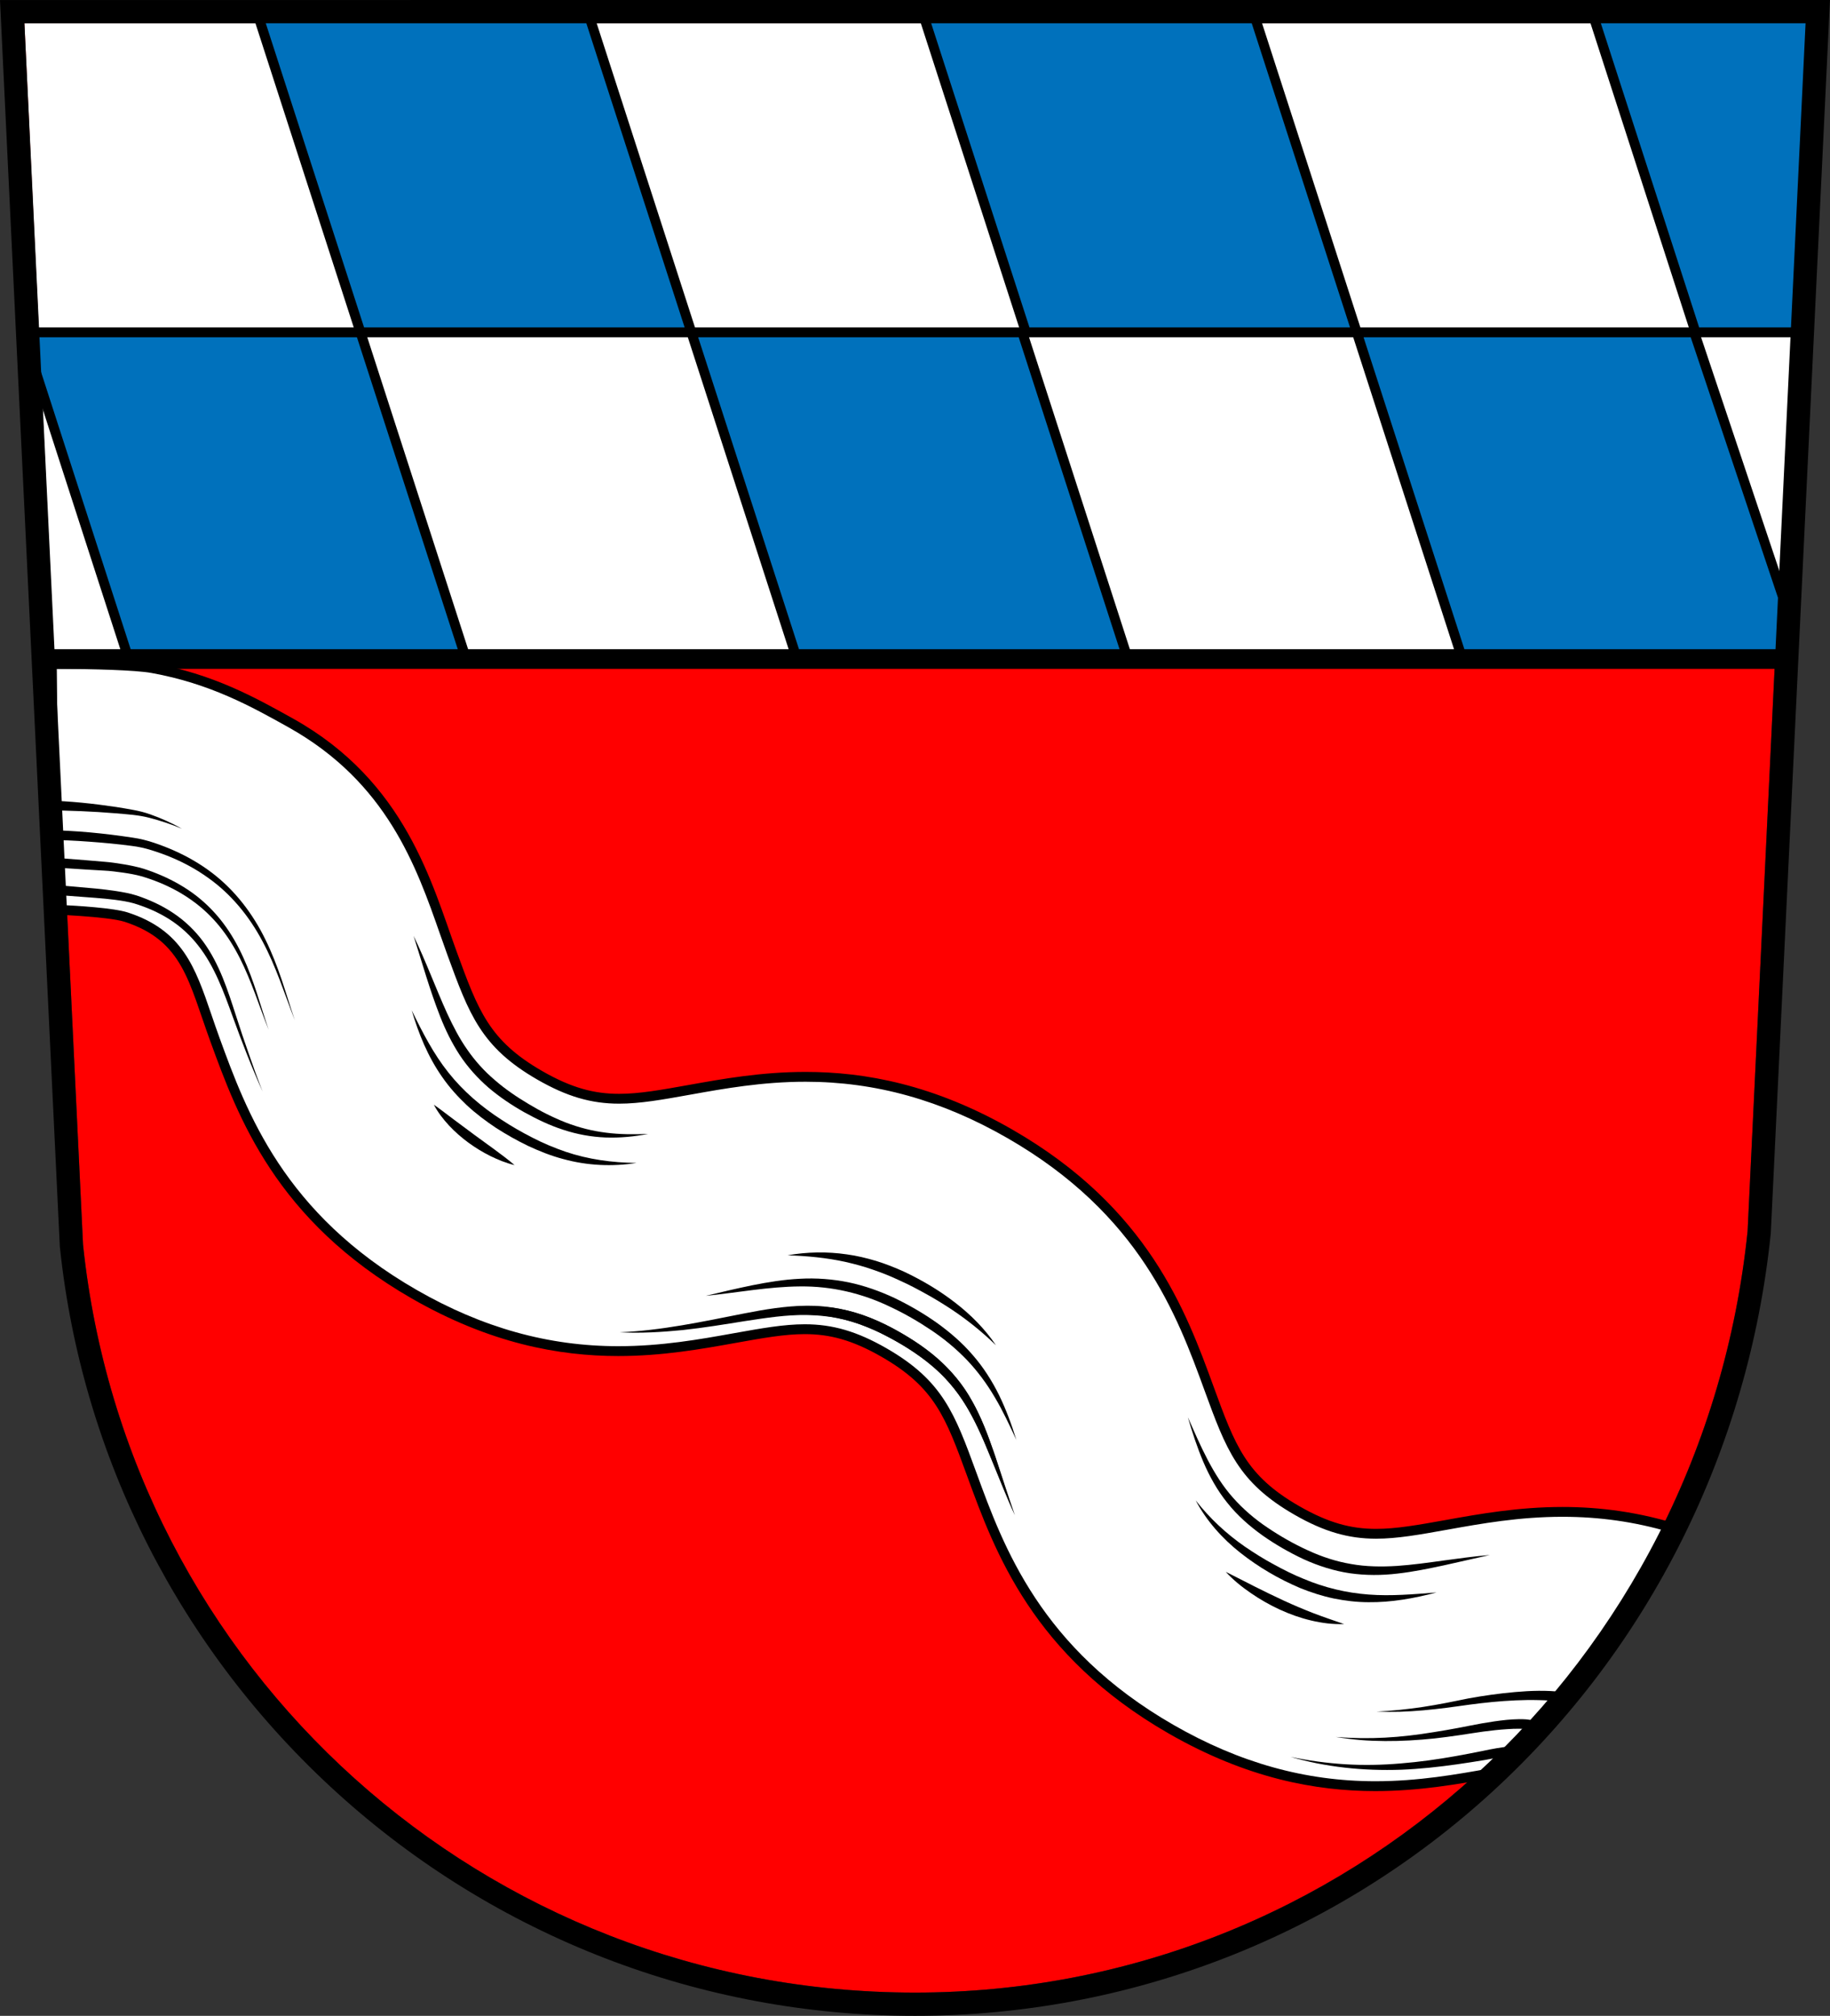
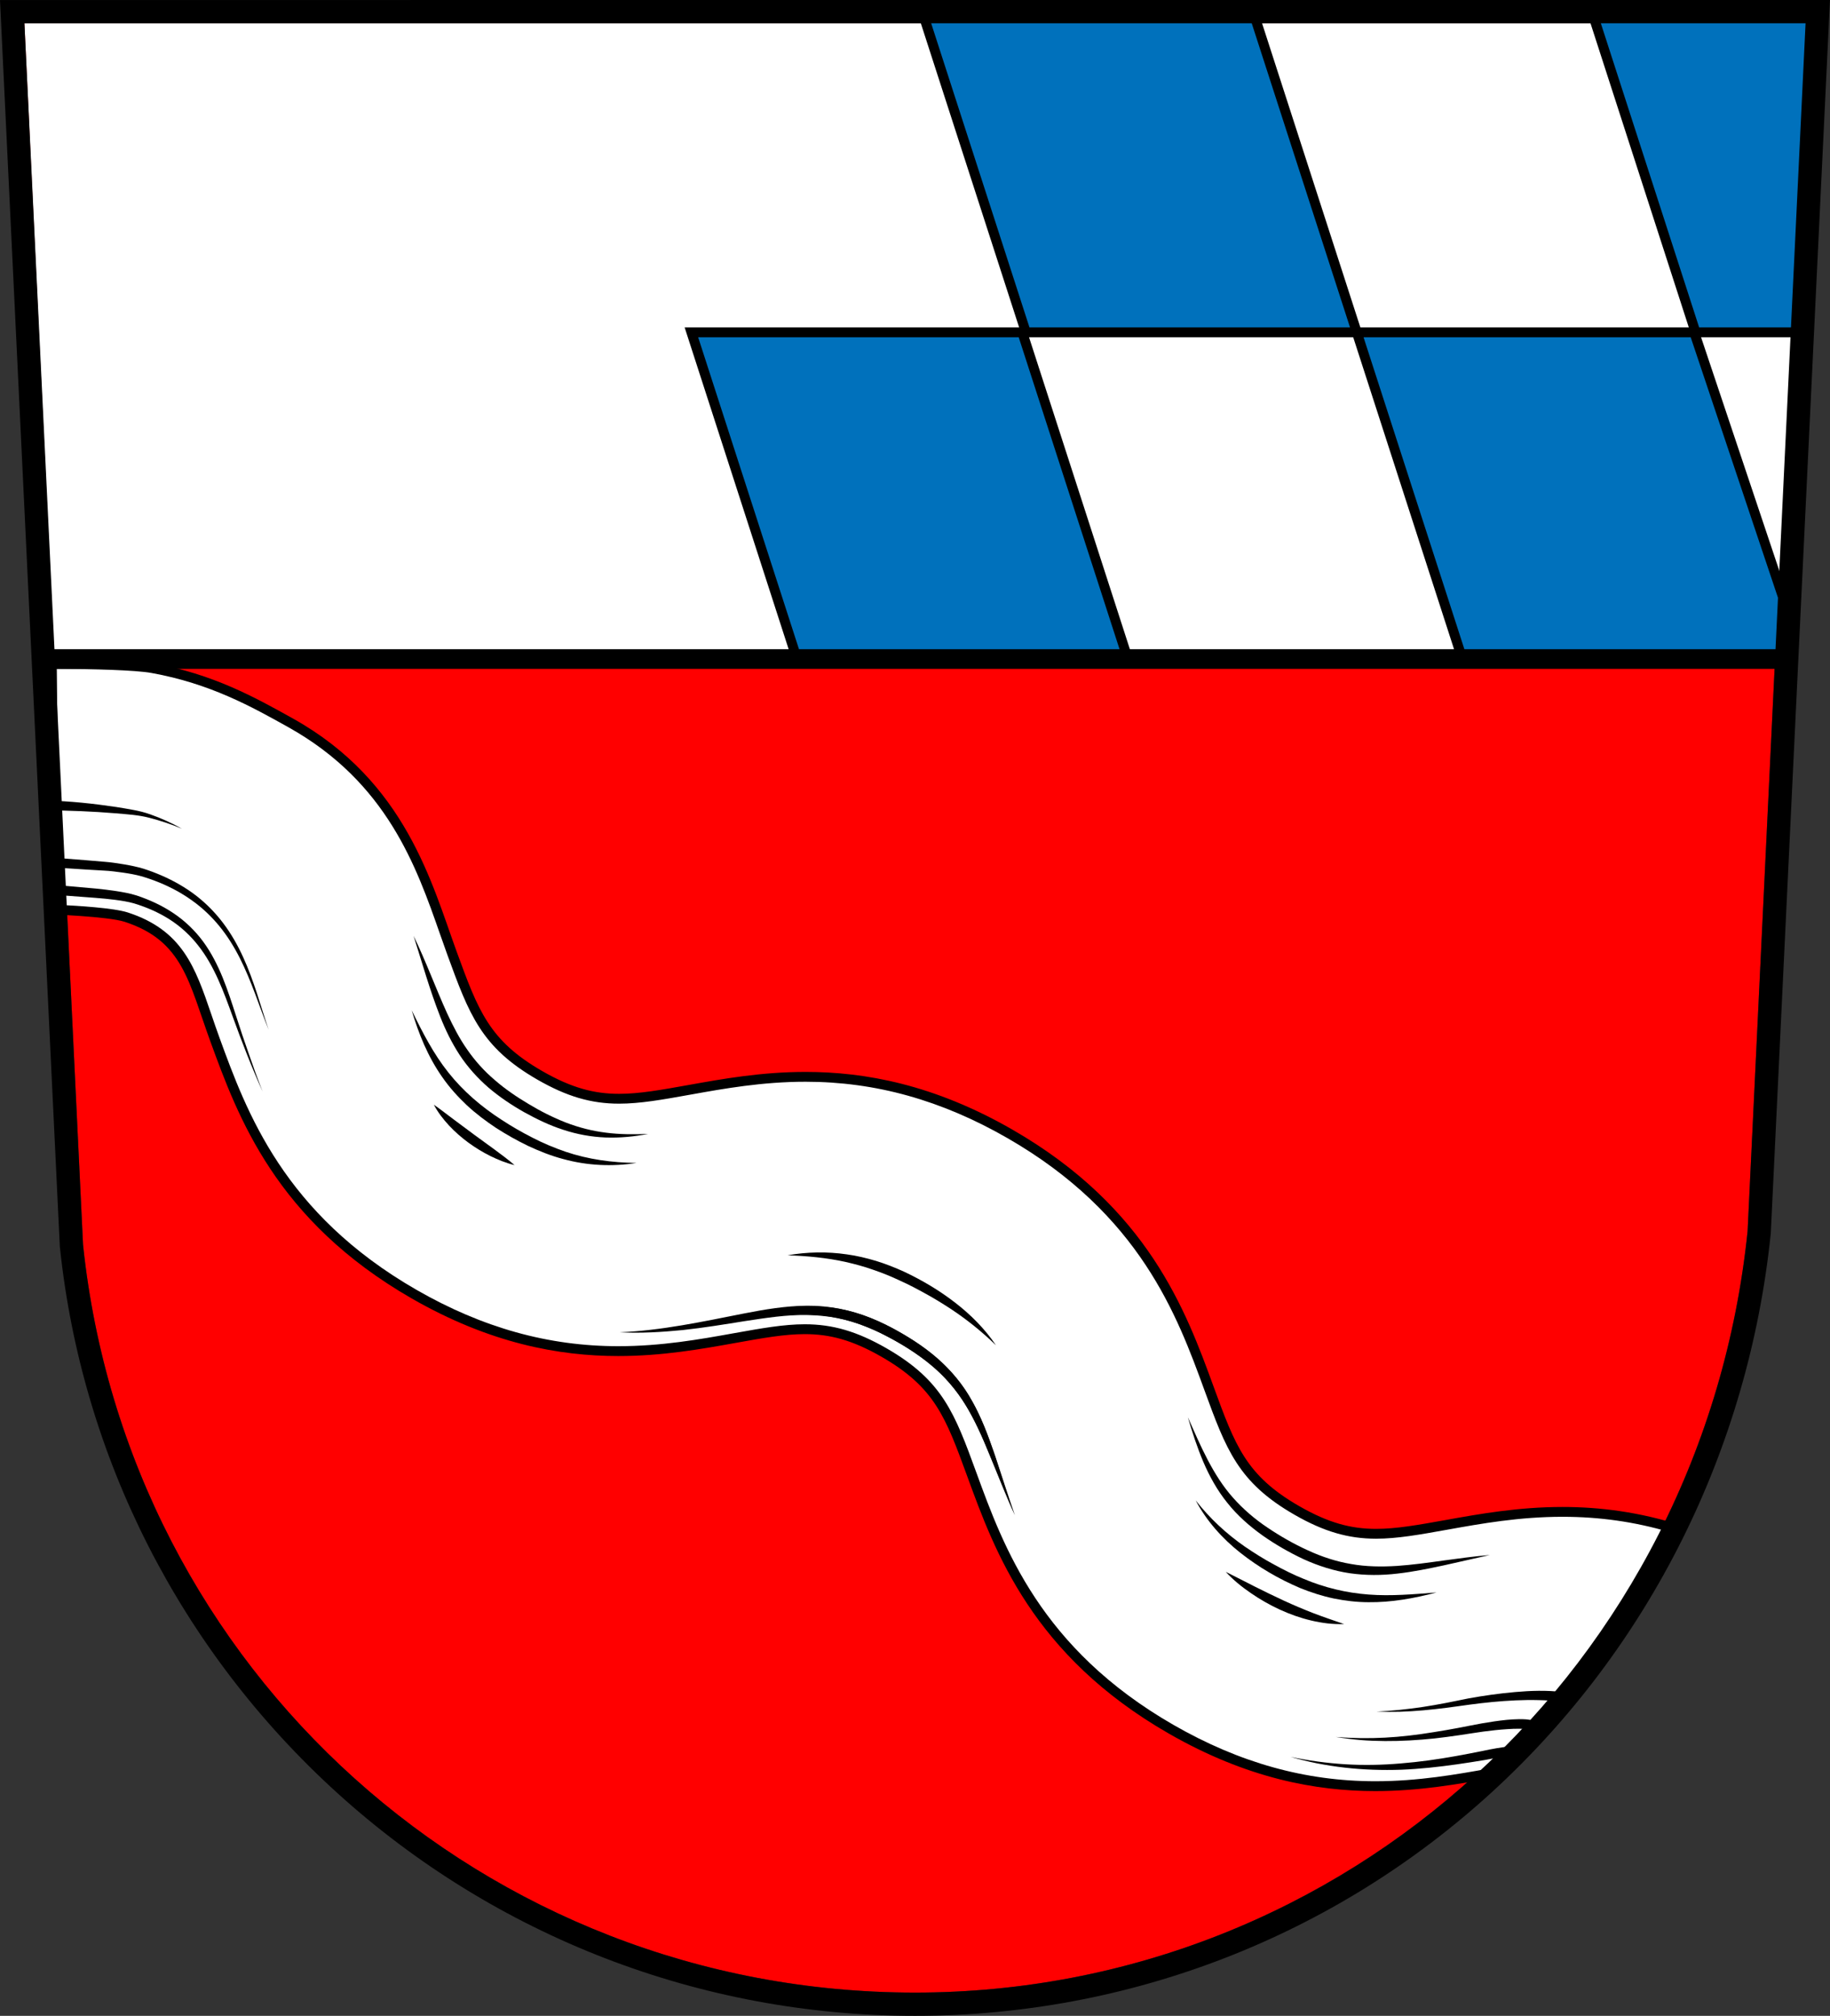
<svg xmlns="http://www.w3.org/2000/svg" version="1.1" id="Coat_of_arms" x="0px" y="0px" width="558.43px" height="615.119px" viewBox="0 0 558.43 615.119" enable-background="new 0 0 558.43 615.119" xml:space="preserve">
  <rect x="0" y="0" width="558.43" height="615.119" fill="#333333" stroke="none" />
  <g>
    <path fill="#FF0000" d="M25.336,379.778C38.96,509.907,148.087,608.021,279.212,608.021c131.222,0,240.434-99.877,254.073-232.338   L550.973,7.099L7.45,7.108L25.336,379.778z" />
    <polygon fill="#FFFFFF" points="7.45,7.108 16.571,201.095 543.524,201.095 550.973,7.099  " />
    <polygon fill="#0071BC" points="173.808,1.011 79.792,1.011 79.796,1.02 173.811,1.018  " />
    <rect x="267.966" y="1.011" fill="#0071BC" width="94.017" height="0.006" />
    <polygon fill="#0071BC" points="550.091,1.011 456.075,1.011 456.076,1.013  " />
    <g>
      <path fill="#FFFFFF" d="M419.668,545.032c-21.576,0-41.957-5.685-62.307-17.379c-41.042-23.586-52.448-54.828-60.777-77.641    c-6.732-18.437-10.111-27.688-26.815-37.288c-8.697-4.997-15.926-7.13-24.174-7.13c-6.297,0-13.023,1.207-21.539,2.735    c-10.339,1.854-22.041,3.954-35.375,3.954c-0.002,0-0.003,0-0.005,0c-21.577-0.001-41.956-5.686-62.302-17.379    c-41.04-23.585-52.446-54.826-60.774-77.638c-0.92-2.52-1.742-4.923-2.536-7.247c-4.955-14.493-8.534-24.964-24.559-30.164    c-4.459-1.447-17.543-2.113-21.938-2.3l-0.748-74.961c5.58,0,24.066,0.094,30.63,1.274c18.204,3.272,31.004,10.428,42.298,16.741    c30.56,17.083,40.027,44.159,46.94,63.929c0.767,2.191,1.506,4.305,2.242,6.322c6.729,18.433,10.107,27.685,26.81,37.284    c8.696,4.998,15.925,7.13,24.172,7.13c6.298,0,13.025-1.207,21.542-2.735c10.328-1.854,22.034-3.954,35.377-3.954    c21.576,0,41.956,5.685,62.303,17.379c41.041,23.586,52.448,54.827,60.777,77.64c6.731,18.436,10.11,27.688,26.816,37.289    c8.697,4.998,15.928,7.131,24.177,7.131c6.298,0,13.024-1.207,21.54-2.734c10.323-1.853,22.023-3.951,35.367-3.951    c11.988,0,23.353,1.701,34.68,5.195c-14.011,28.031-32.639,53.038-55.389,74.354l-1.062,0.19    C444.716,542.933,433.011,545.032,419.668,545.032z" />
      <path d="M17.335,204.097c11.023,0.029,23.951,0.368,28.85,1.249c17.957,3.228,30.641,10.318,41.832,16.575    c30.063,16.806,39.042,42.482,46.256,63.114c0.775,2.217,1.508,4.312,2.249,6.341c6.638,18.182,10.294,28.198,27.471,38.07    c8.939,5.138,16.392,7.33,24.92,7.33c6.43,0,13.215-1.218,21.808-2.759c10.266-1.843,21.902-3.931,35.112-3.931    c21.307,0,41.442,5.619,61.555,17.18c40.567,23.313,51.866,54.258,60.117,76.854c6.64,18.184,10.297,28.2,27.477,38.074    c8.941,5.138,16.396,7.33,24.925,7.33c6.431,0,13.215-1.218,21.805-2.758c10.263-1.842,21.895-3.929,35.103-3.928    c11.236,0,21.916,1.514,32.535,4.617c-13.77,27.095-31.904,51.313-53.946,72.035l-0.12,0.021l-0.505,0.09    c-10.265,1.843-21.9,3.93-35.109,3.93c-21.307,0-41.442-5.619-61.559-17.18c-40.568-23.313-51.867-54.259-60.118-76.858    c-6.64-18.183-10.297-28.197-27.475-38.069c-8.939-5.138-16.393-7.33-24.921-7.33c-6.431,0-13.215,1.218-21.813,2.76    c-10.265,1.842-21.899,3.93-35.106,3.93c-21.306,0-41.44-5.619-61.555-17.18c-40.565-23.312-51.863-54.257-60.112-76.853    c-0.914-2.504-1.733-4.9-2.525-7.217c-4.904-14.344-8.777-25.674-25.516-31.105c-4.255-1.381-15.477-2.056-20.915-2.311    L17.335,204.097 M15.78,201.095c-0.939,0-1.475,0.003-1.475,0.003l0.777,77.901c0,0,17.823,0.618,22.96,2.285    c17.805,5.778,19.544,18.408,26.149,36.498c8.407,23.028,19.921,54.567,61.436,78.425c23.834,13.697,44.883,17.578,63.049,17.578    c13.478,0,25.366-2.134,35.643-3.978c8.506-1.526,15.113-2.712,21.277-2.712c7.573,0,14.478,1.788,23.426,6.931    c16.231,9.328,19.547,18.41,26.153,36.502c8.408,23.029,19.924,54.568,61.439,78.427c23.837,13.698,44.886,17.578,63.054,17.578    c13.475,0,25.363-2.133,35.64-3.977c0.507-0.091,1.004-0.18,1.498-0.269c23.553-21.994,42.715-47.993,56.809-76.655    c-13.342-4.323-25.618-5.793-36.801-5.793c-13.473-0.001-25.358,2.132-35.632,3.975c-8.506,1.525-15.112,2.711-21.275,2.711    c-7.574,0-14.48-1.789-23.43-6.932c-16.232-9.329-19.548-18.41-26.154-36.503c-8.408-23.028-19.924-54.567-61.439-78.426    c-23.836-13.699-44.882-17.578-63.05-17.578c-13.475,0-25.367,2.134-35.642,3.978c-8.507,1.526-15.114,2.712-21.278,2.712    c-7.573,0-14.478-1.788-23.425-6.931c-16.229-9.327-19.544-18.407-26.148-36.498c-7.566-20.724-15.468-51.819-49.859-71.045    c-11.663-6.52-24.432-13.613-42.765-16.909C39.99,201.185,21.192,201.095,15.78,201.095L15.78,201.095z" />
    </g>
    <g>
      <path d="M308.254,458.72c-2.295-5.04-4.313-10.203-6.452-15.289c-2.115-5.091-4.342-10.127-7.179-14.743    c-2.849-4.604-6.358-8.732-10.528-12.151c-4.133-3.451-8.776-6.346-13.597-8.85c-4.795-2.532-9.848-4.511-15.114-5.555    c-5.26-1.104-10.7-1.168-16.134-0.758c-5.438,0.443-10.896,1.305-16.369,2.101c-5.476,0.776-10.975,1.539-16.502,1.9    c5.443-1.022,10.839-2.168,16.243-3.351c5.411-1.135,10.831-2.32,16.398-2.98c5.553-0.703,11.289-0.705,16.898,0.299    c5.611,1.02,10.97,3.102,15.963,5.685c4.954,2.641,9.751,5.636,14.049,9.353c4.279,3.716,7.977,8.176,10.701,13.123    c2.781,4.922,4.736,10.174,6.541,15.409C304.938,448.17,306.576,453.441,308.254,458.72z" />
    </g>
    <g>
-       <path d="M310.133,439.356c-2.042-4.408-4.086-8.808-6.545-12.938c-2.423-4.147-5.272-8.005-8.547-11.444    c-3.296-3.42-6.963-6.469-10.927-9.111c-3.945-2.657-8.115-5.056-12.42-7.073c-8.567-4.153-17.936-6.354-27.504-6.248    c-9.534,0.058-19.148,1.891-28.805,2.873c4.723-1.145,9.443-2.249,14.211-3.233c4.775-0.946,9.601-1.749,14.551-1.98    c4.905-0.278,9.91,0.104,14.776,1.089c4.87,1.012,9.576,2.702,14.051,4.789c4.451,2.152,8.71,4.614,12.752,7.456    c4.01,2.87,7.809,6.109,11.039,9.869c3.267,3.727,5.948,7.925,8.111,12.319C307.023,430.134,308.707,434.712,310.133,439.356z" />
-     </g>
+       </g>
    <g>
      <path d="M407.657,530.025c4.994,0.403,9.992,0.464,14.975,0.204c4.972-0.264,9.925-0.862,14.837-1.669    c2.46-0.386,4.915-0.811,7.366-1.271l3.665-0.71c1.242-0.255,2.479-0.487,3.725-0.706c2.488-0.434,4.988-0.813,7.53-1.069    c1.272-0.115,2.554-0.2,3.864-0.214c1.32,0.004,2.624,0.005,4.148,0.407l-0.855,2.875c-0.894-0.269-2.122-0.348-3.296-0.362    c-1.192-0.014-2.412,0.04-3.634,0.124c-2.446,0.151-4.912,0.421-7.369,0.75c-1.229,0.165-2.459,0.346-3.678,0.545l-3.732,0.569    c-2.485,0.361-4.978,0.702-7.479,0.977c-5.008,0.518-10.038,0.824-15.075,0.791c-2.506-0.019-5.028-0.106-7.528-0.311    C412.62,530.735,410.128,530.426,407.657,530.025z" />
    </g>
    <g>
      <path d="M364.864,457.834c4.316,5.507,9.391,10.213,15.025,14.119c2.828,1.933,5.737,3.763,8.757,5.387    c3.014,1.658,6.069,3.197,9.234,4.466c6.283,2.644,12.942,4.252,19.76,4.756c6.822,0.523,13.758-0.087,20.725-0.634    c-6.746,1.772-13.704,3.063-20.824,2.973c-3.552-0.007-7.108-0.441-10.605-1.146c-3.491-0.743-6.901-1.841-10.197-3.176    c-6.551-2.779-12.676-6.364-18.243-10.756C372.944,469.439,368.134,464.026,364.864,457.834z" />
    </g>
    <g>
      <path d="M125.631,308.283c3.26,6.688,6.649,13.294,11.193,18.987c4.521,5.701,10.083,10.462,16.209,14.409    c3.04,2.006,6.225,3.834,9.476,5.486c3.239,1.681,6.604,3.083,10.046,4.267c6.9,2.349,14.233,3.348,21.68,3.435    c-7.349,1.163-15.049,0.826-22.357-1.193c-3.666-0.96-7.195-2.372-10.62-3.957c-3.404-1.634-6.68-3.486-9.863-5.525    c-3.146-2.088-6.184-4.374-8.966-6.961c-2.764-2.602-5.319-5.446-7.475-8.566C130.574,322.444,127.732,315.405,125.631,308.283z" />
    </g>
    <g>
      <path d="M81.96,314.192c-2.887-7.282-5.229-14.807-8.738-21.761c-1.755-3.468-3.802-6.783-6.24-9.772    c-2.432-2.991-5.247-5.65-8.37-7.873c-3.109-2.243-6.507-4.07-10.063-5.517c-1.774-0.716-3.607-1.366-5.427-1.893    c-1.788-0.492-3.7-0.825-5.601-1.103c-1.891-0.255-3.874-0.53-5.73-0.614l-5.867-0.345l-11.728-0.759l0.214-2.992l11.716,0.918    l5.856,0.494c2.055,0.152,3.952,0.471,5.934,0.788c1.965,0.341,3.914,0.725,5.891,1.323c1.928,0.612,3.774,1.323,5.613,2.119    c3.659,1.602,7.167,3.592,10.344,6.031c3.172,2.445,5.995,5.326,8.386,8.508c2.398,3.181,4.359,6.652,6.005,10.236    c1.646,3.589,2.986,7.292,4.215,11.016C79.581,306.729,80.709,310.479,81.96,314.192z" />
    </g>
    <g>
      <path fill="#FFFFFF" d="M420.051,522.278c8.858,0,16.921-1.143,24.323-2.398c0,0,19.591-3.82,32.216-2.07" />
      <path d="M420.051,522.278c4.739-0.209,9.446-0.721,14.119-1.411c2.335-0.355,4.662-0.767,6.983-1.21    c1.155-0.224,2.334-0.447,3.466-0.692c1.169-0.254,2.337-0.487,3.508-0.712c4.691-0.849,9.416-1.515,14.188-1.937    c4.77-0.414,9.593-0.601,14.481,0.008l-0.412,2.971c-2.252-0.336-4.568-0.478-6.893-0.522c-2.325-0.063-4.667-0.026-7.01,0.079    c-4.687,0.211-9.381,0.682-14.052,1.309c-1.169,0.147-2.338,0.307-3.499,0.483c-1.198,0.181-2.36,0.325-3.545,0.479    c-2.359,0.298-4.724,0.563-7.093,0.772c-2.37,0.206-4.744,0.361-7.12,0.436C424.797,522.389,422.419,522.375,420.051,522.278z" />
    </g>
    <g>
      <path d="M374.038,479.636c3.028,1.496,5.947,3.021,8.887,4.506c2.958,1.469,5.874,2.919,8.844,4.282    c2.963,1.365,5.959,2.631,9.008,3.819c3.056,1.171,6.168,2.22,9.36,3.323c-3.378,0.133-6.759-0.301-10.049-1.086    c-3.3-0.768-6.504-1.921-9.573-3.332c-3.062-1.418-6.016-3.092-8.776-4.999C378.963,484.251,376.323,482.126,374.038,479.636z" />
    </g>
    <g>
      <path fill="#FFFFFF" d="M132.39,337.088c4.952,5.637,11.345,10.948,20.021,15.935c1.55,0.891,3.081,1.722,4.598,2.493" />
      <path d="M132.39,337.088c2.171,1.521,4.176,3.105,6.22,4.627c2.028,1.536,4.055,3.043,6.099,4.536l6.161,4.489    c2.058,1.528,4.134,3.044,6.14,4.775c-2.585-0.616-5.016-1.61-7.365-2.76c-2.344-1.165-4.591-2.531-6.708-4.085    c-2.117-1.552-4.104-3.291-5.902-5.212C135.25,341.527,133.625,339.438,132.39,337.088z" />
    </g>
    <g>
-       <path d="M89.948,311.277c-3.155-8.1-5.758-16.455-9.866-24.074c-4.038-7.625-9.614-14.436-16.607-19.368    c-3.468-2.491-7.23-4.56-11.173-6.205c-1.967-0.827-3.989-1.548-6.021-2.181c-2.048-0.641-4.038-1.086-6.171-1.34    c-4.269-0.564-8.586-0.969-12.894-1.276c-4.308-0.32-8.627-0.542-12.912-0.523v-3c8.821,0.11,17.501,0.974,26.176,2.287    c2.182,0.307,4.44,0.864,6.525,1.575c2.104,0.709,4.164,1.499,6.186,2.404c4.041,1.8,7.905,4.028,11.432,6.708    c7.078,5.364,12.558,12.583,16.381,20.446c1.933,3.931,3.513,8.01,4.917,12.133C87.309,302.993,88.548,307.159,89.948,311.277z" />
-     </g>
+       </g>
    <g>
      <path d="M55.542,252.892c-3.246-1.368-6.587-2.473-9.964-3.348c-3.347-0.876-6.833-1.068-10.336-1.375    c-3.492-0.293-6.991-0.497-10.485-0.651c-3.493-0.147-6.987-0.248-10.452-0.209v-3c3.571,0.048,7.109,0.288,10.634,0.628    c3.523,0.342,7.031,0.794,10.527,1.313c1.748,0.274,3.489,0.566,5.233,0.894c1.751,0.313,3.515,0.768,5.191,1.366    C49.239,249.697,52.472,251.158,55.542,252.892z" />
    </g>
    <g>
      <path d="M303.91,410.492c-4.311-4.189-8.937-7.895-13.862-11.146c-2.478-1.603-4.979-3.163-7.573-4.571    c-2.591-1.44-5.182-2.806-7.868-4.013c-2.657-1.253-5.377-2.357-8.149-3.302c-2.761-0.986-5.595-1.736-8.458-2.396    c-5.737-1.271-11.662-1.815-17.663-2.023c5.924-1.039,12.045-1.159,18.08-0.28c3.021,0.404,5.995,1.134,8.92,1.998    c2.916,0.9,5.755,2.028,8.527,3.281c5.501,2.598,10.733,5.694,15.542,9.41C296.206,401.148,300.551,405.498,303.91,410.492z" />
    </g>
    <g>
      <path d="M126.205,285.567c3.77,7.775,6.732,15.928,10.26,23.698c1.801,3.863,3.726,7.643,6.148,11.063    c2.382,3.442,5.198,6.555,8.396,9.265c3.16,2.753,6.666,5.133,10.313,7.295c3.634,2.199,7.419,4.106,11.345,5.647    c3.934,1.514,8.043,2.578,12.264,3.092c4.219,0.554,8.523,0.549,12.837,0.377c-4.238,0.832-8.583,1.243-12.958,1.092    c-4.369-0.177-8.749-0.965-12.927-2.354c-4.199-1.342-8.165-3.281-11.985-5.396c-3.804-2.153-7.475-4.611-10.847-7.482    c-3.337-2.903-6.346-6.243-8.783-9.945c-2.423-3.712-4.365-7.681-5.947-11.734C131.133,302.076,128.821,293.797,126.205,285.567z" />
    </g>
    <g>
      <path d="M80.145,333.089c-3.362-7.461-6.323-15.094-9.106-22.793c-2.778-7.652-5.568-15.444-10.538-21.743    c-2.446-3.147-5.403-5.862-8.75-7.994c-3.338-2.142-7.037-3.73-10.844-4.893c-1.82-0.522-3.829-0.833-5.813-1.093    c-1.995-0.256-4.011-0.442-6.031-0.6l-12.223-0.918l0.25-2.989l12.225,1.079c2.051,0.208,4.102,0.45,6.156,0.764    c2.059,0.326,4.099,0.679,6.197,1.334c3.976,1.321,7.821,3.083,11.314,5.446c3.494,2.351,6.582,5.317,9.057,8.699    c2.478,3.388,4.361,7.131,5.918,10.949c1.553,3.825,2.81,7.733,4.062,11.625c1.235,3.896,2.555,7.755,3.905,11.616    C77.25,325.443,78.635,329.287,80.145,333.089z" />
    </g>
-     <path fill="none" stroke="#000000" stroke-width="3" d="M80.145,333.089" />
    <g>
      <path d="M309.695,462.374c-2.719-5.822-4.978-11.85-7.446-17.762c-2.41-5.926-4.921-11.817-8.334-17.092    c-3.408-5.273-7.813-9.796-12.922-13.443c-2.545-1.835-5.206-3.521-7.972-5.062c-2.749-1.54-5.579-2.933-8.483-4.085    c-2.898-1.171-5.881-2.098-8.931-2.709c-3.049-0.615-6.16-0.905-9.288-0.95c-6.266-0.125-12.568,0.878-18.893,1.835    c-6.32,1.01-12.677,2.062-19.083,2.752c-6.409,0.625-12.858,1.021-19.278,0.68c12.862-0.533,25.356-3.257,37.957-5.737    c6.3-1.233,12.727-2.326,19.313-2.37c6.576-0.046,13.216,1.258,19.316,3.717c3.05,1.236,5.978,2.705,8.813,4.321    c2.821,1.611,5.597,3.352,8.212,5.331c5.234,3.931,9.895,8.814,13.216,14.485c3.393,5.632,5.633,11.748,7.726,17.815    C305.632,450.209,307.603,456.3,309.695,462.374z" />
    </g>
    <g>
      <path d="M393.707,536.075c5.56,1.165,11.186,1.929,16.824,2.281c5.643,0.344,11.295,0.226,16.91-0.262    c5.621-0.443,11.207-1.237,16.768-2.233c2.765-0.497,5.595-1.039,8.304-1.592c1.408-0.303,2.814-0.579,4.242-0.822    c1.442-0.232,2.835-0.471,4.46-0.513v3c-1.216,0.004-2.639,0.197-3.998,0.396c-1.375,0.207-2.76,0.452-4.131,0.72    c-2.872,0.484-5.636,0.909-8.475,1.318c-5.647,0.804-11.34,1.421-17.055,1.652c-5.715,0.194-11.445,0.013-17.114-0.633    c-2.835-0.315-5.654-0.755-8.448-1.296C399.203,537.528,396.439,536.849,393.707,536.075z" />
    </g>
    <g>
      <path d="M362.474,432.461c3.874,8.706,7.603,17.633,13.834,24.612c3.094,3.479,6.653,6.516,10.543,9.112    c3.869,2.605,7.986,4.956,12.232,6.883c4.229,1.966,8.662,3.419,13.231,4.185c4.565,0.821,9.252,0.867,13.944,0.58    c4.694-0.324,9.41-0.979,14.133-1.638c4.729-0.633,9.469-1.309,14.236-1.698l-13.979,3.148c-4.671,1-9.369,1.98-14.182,2.519    c-4.804,0.578-9.736,0.595-14.602-0.105c-4.863-0.724-9.589-2.252-14.028-4.263c-4.417-2.071-8.614-4.48-12.604-7.284    c-3.949-2.834-7.674-6.094-10.712-9.938c-3.085-3.808-5.451-8.113-7.344-12.535C365.308,441.598,363.816,437.05,362.474,432.461z" />
    </g>
    <g>
-       <polygon fill="#0071BC" stroke="#000000" stroke-width="3" points="110.007,101.412 9.764,101.412 10.198,111.184 39.26,201.098     142.235,201.098 110.014,101.412   " />
      <polygon fill="#0071BC" stroke="#000000" stroke-width="3" points="210.982,101.412 243.202,201.098 344.175,201.098     311.955,101.412   " />
-       <polygon fill="#0071BC" stroke="#000000" stroke-width="3" points="110.014,101.412 210.982,101.412 179.531,4.105 78.555,4.107     110.007,101.412   " />
      <polygon fill="#0071BC" stroke="#000000" stroke-width="3" points="517.003,101.412 414.029,101.412 446.249,201.098     543.52,201.098 545.257,185.731   " />
      <polygon fill="#0071BC" stroke="#000000" stroke-width="3" points="414.029,101.412 382.575,4.102 281.602,4.104 313.054,101.412       " />
      <polygon fill="#0071BC" stroke="#000000" stroke-width="3" points="548.303,101.412 552.973,4.099 485.953,4.1 517.406,101.412       " />
    </g>
    <line fill="#0071BC" stroke="#000000" stroke-width="6" x1="14.304" y1="201.098" x2="543.52" y2="201.098" />
    <path d="M279.212,615.118c-65.281,0-127.846-24.113-176.17-67.895c-47.984-43.473-78.093-102.713-84.781-166.807l-0.015-0.199   L0,0.01L558.424,0l-18.063,376.311c-6.76,65.863-36.925,126.373-84.938,170.391C407.29,590.821,344.711,615.118,279.212,615.118z    M25.336,379.778C38.96,509.907,148.087,608.021,279.212,608.021c131.222,0,240.434-99.877,254.073-232.338L550.973,7.099   L7.45,7.108L25.336,379.778z" />
  </g>
</svg>